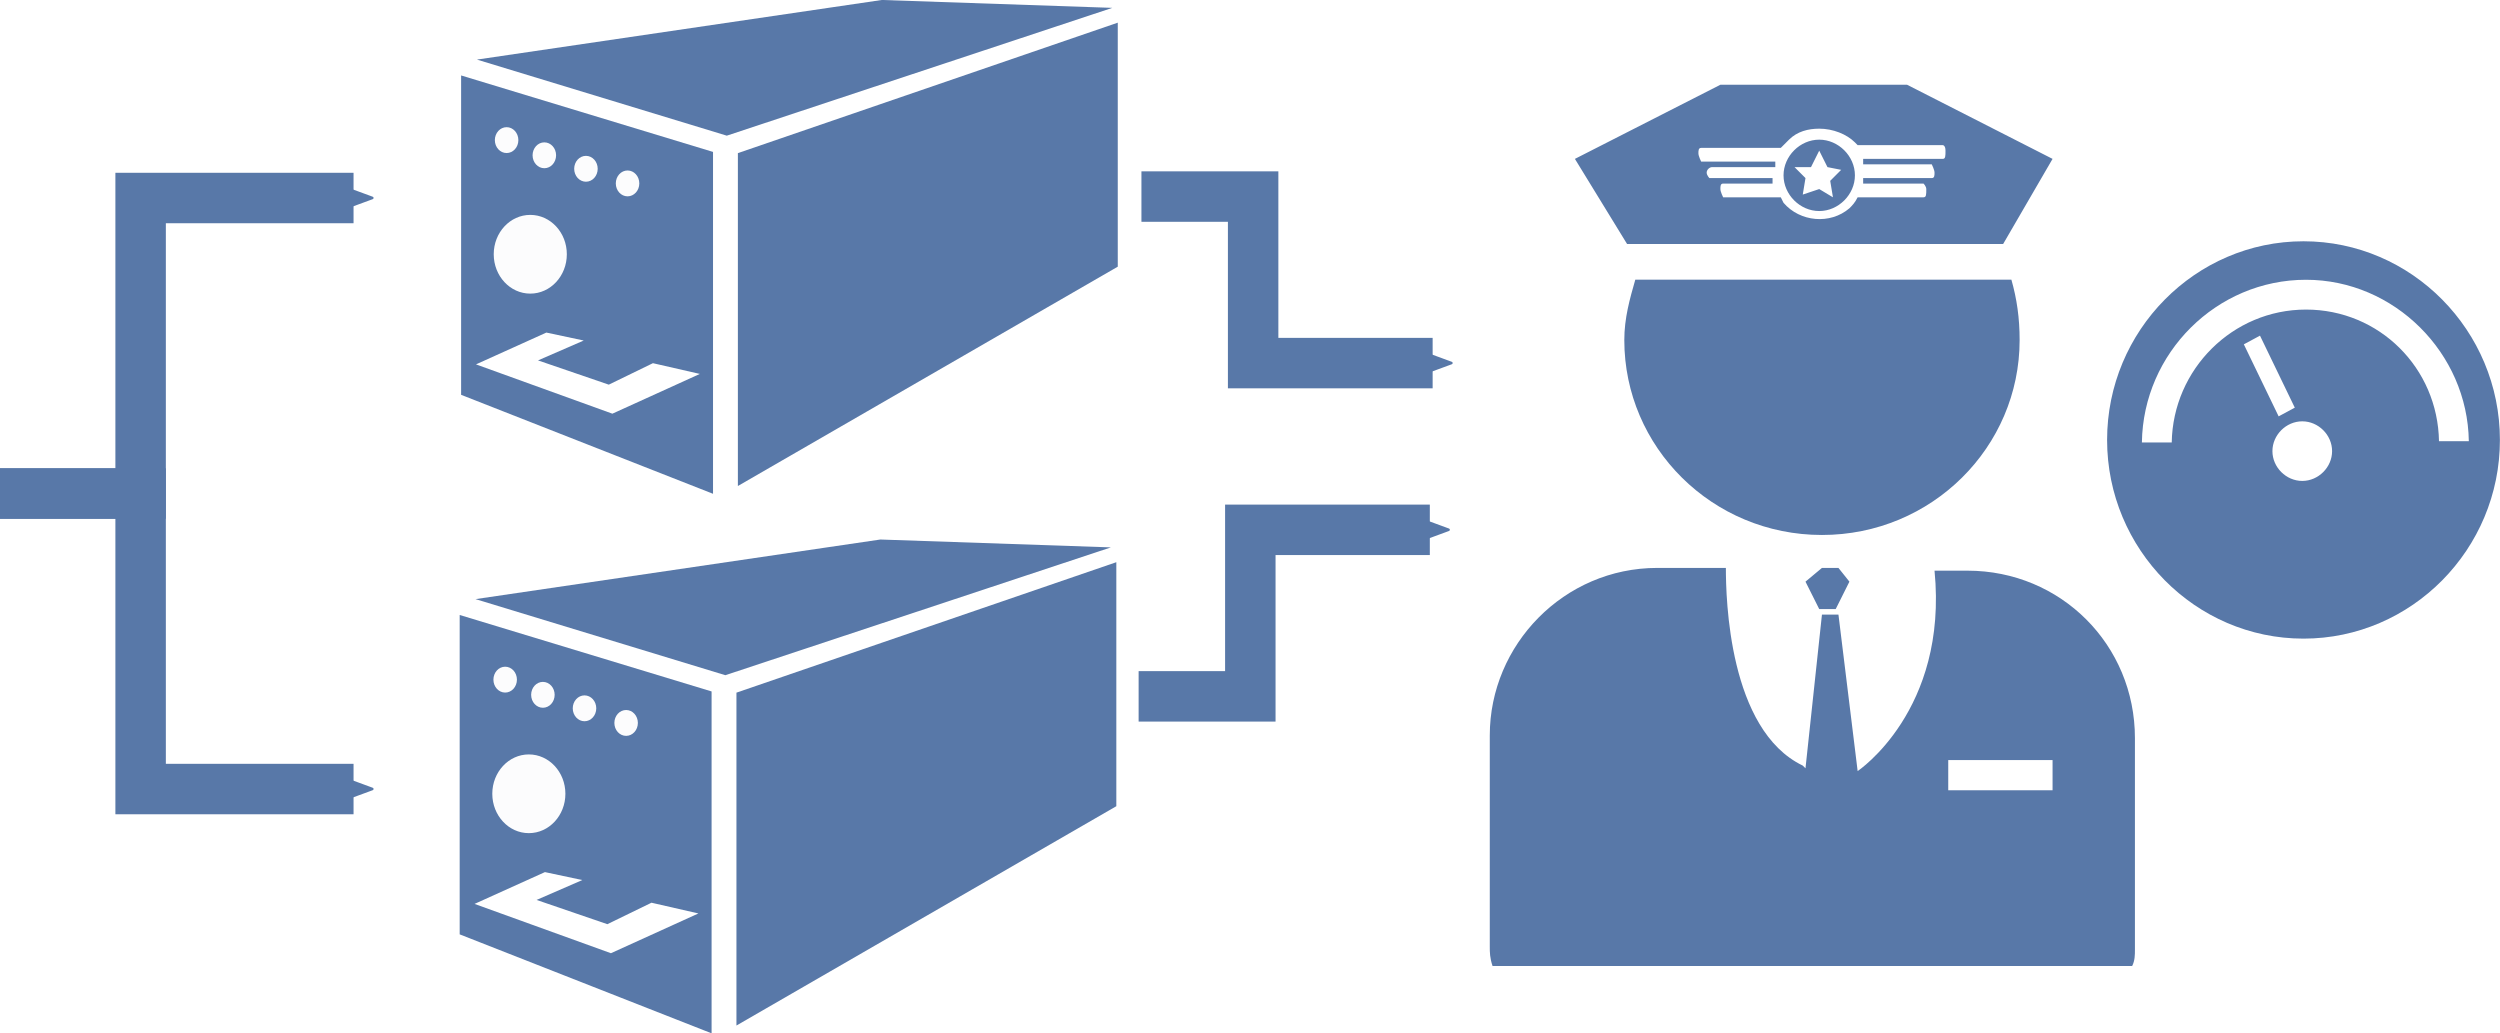
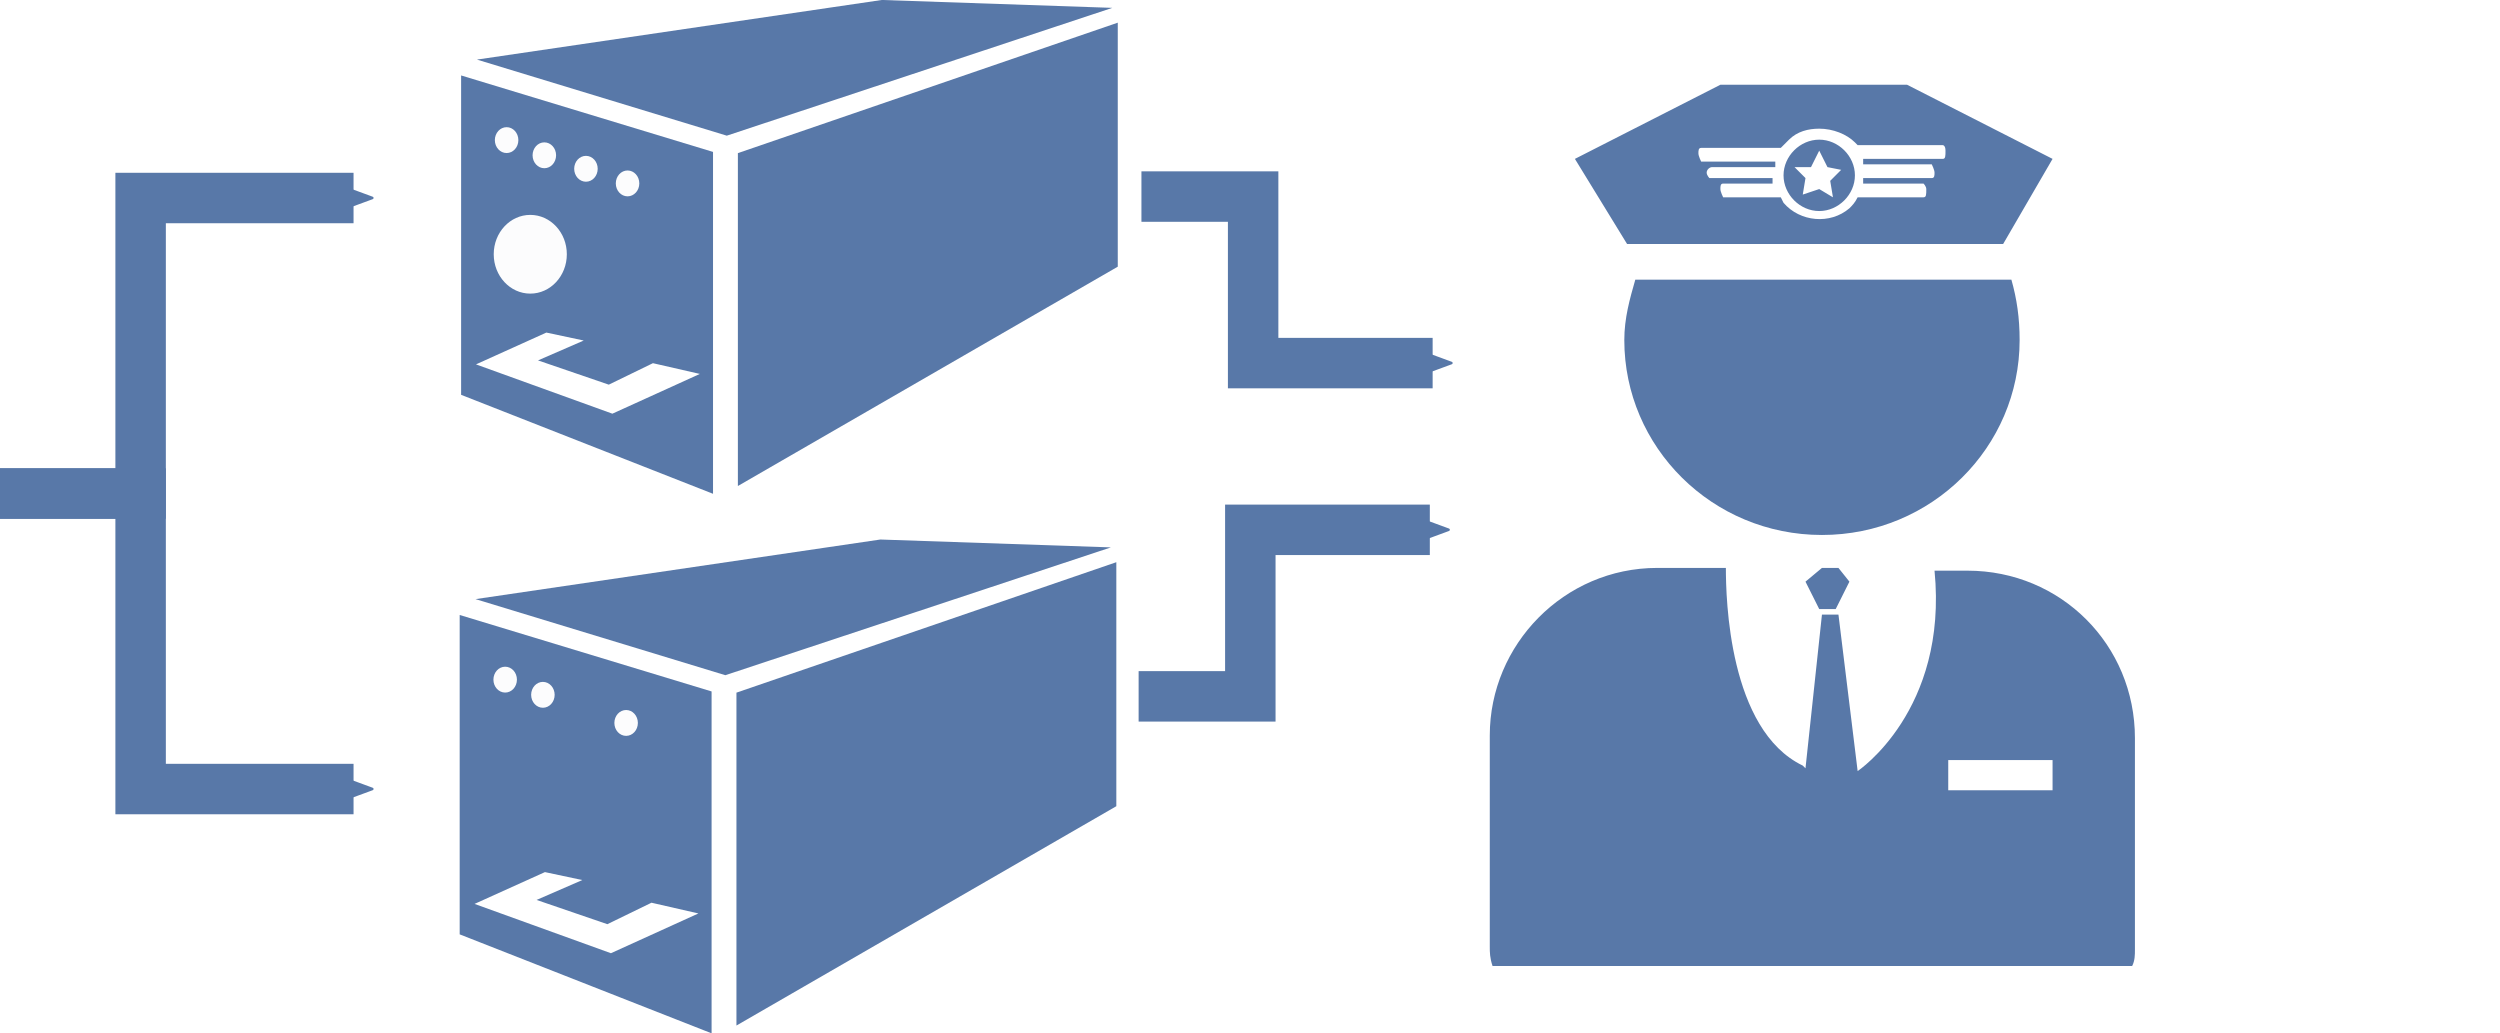
<svg xmlns="http://www.w3.org/2000/svg" xmlns:ns1="http://sodipodi.sourceforge.net/DTD/sodipodi-0.dtd" xmlns:ns2="http://www.inkscape.org/namespaces/inkscape" height="614.461" width="1486.635" viewBox="0 0 1486.635 614.46" version="1.1" id="svg5" ns1:docname="BFI_1.svg" ns2:version="0.92.1 r15371">
  <defs id="defs9">
    <marker ns2:stockid="Arrow2Send" orient="auto" refY="0" refX="0" id="Arrow2Send" style="overflow:visible" ns2:isstock="true">
      <path id="path4624" style="fill:#5878a8;fill-opacity:1;fill-rule:evenodd;stroke:#5878a8;stroke-width:0.625;stroke-linejoin:round;stroke-opacity:1" d="M 8.719,4.034 -2.207,0.016 8.719,-4.002 c -1.745,2.372 -1.735,5.617 -6e-7,8.035 z" transform="matrix(-0.3,0,0,-0.3,0.69,0)" ns2:connector-curvature="0" />
    </marker>
    <marker ns2:stockid="Arrow1Send" orient="auto" refY="0" refX="0" id="Arrow1Send" style="overflow:visible" ns2:isstock="true">
      <path id="path4606" d="M 0,0 5,-5 -12.5,0 5,5 Z" style="fill:#000000;fill-opacity:1;fill-rule:evenodd;stroke:#000000;stroke-width:1pt;stroke-opacity:1" transform="matrix(-0.2,0,0,-0.2,-1.2,0)" ns2:connector-curvature="0" />
    </marker>
    <marker ns2:stockid="Arrow1Lend" orient="auto" refY="0" refX="0" id="Arrow1Lend" style="overflow:visible" ns2:isstock="true">
      <path id="path4594" d="M 0,0 5,-5 -12.5,0 5,5 Z" style="fill:#000000;fill-opacity:1;fill-rule:evenodd;stroke:#000000;stroke-width:1pt;stroke-opacity:1" transform="matrix(-0.8,0,0,-0.8,-10,0)" ns2:connector-curvature="0" />
    </marker>
    <marker ns2:stockid="Arrow2Send" orient="auto" refY="0" refX="0" id="Arrow2Send-3" style="overflow:visible" ns2:isstock="true">
      <path ns2:connector-curvature="0" id="path4624-6" style="fill:#5878a8;fill-opacity:1;fill-rule:evenodd;stroke:#5878a8;stroke-width:0.625;stroke-linejoin:round;stroke-opacity:1" d="M 8.719,4.034 -2.207,0.016 8.719,-4.002 c -1.745,2.372 -1.735,5.617 -6e-7,8.035 z" transform="matrix(-0.3,0,0,-0.3,0.69,0)" />
    </marker>
    <marker ns2:stockid="Arrow2Send" orient="auto" refY="0" refX="0" id="Arrow2Send-3-7" style="overflow:visible" ns2:isstock="true">
      <path ns2:connector-curvature="0" id="path4624-6-2" style="fill:#5878a8;fill-opacity:1;fill-rule:evenodd;stroke:#5878a8;stroke-width:0.625;stroke-linejoin:round;stroke-opacity:1" d="M 8.719,4.034 -2.207,0.016 8.719,-4.002 c -1.745,2.372 -1.735,5.617 -6e-7,8.035 z" transform="matrix(-0.3,0,0,-0.3,0.69,0)" />
    </marker>
    <marker ns2:stockid="Arrow2Send" orient="auto" refY="0" refX="0" id="Arrow2Send-6" style="overflow:visible" ns2:isstock="true">
-       <path ns2:connector-curvature="0" id="path4624-2" style="fill:#5878a8;fill-opacity:1;fill-rule:evenodd;stroke:#5878a8;stroke-width:0.625;stroke-linejoin:round;stroke-opacity:1" d="M 8.719,4.034 -2.207,0.016 8.719,-4.002 c -1.745,2.372 -1.735,5.617 -6e-7,8.035 z" transform="matrix(-0.3,0,0,-0.3,0.69,0)" />
-     </marker>
+       </marker>
    <marker ns2:stockid="Arrow2Send" orient="auto" refY="0" refX="0" id="Arrow2Send-3-7-3" style="overflow:visible" ns2:isstock="true">
      <path ns2:connector-curvature="0" id="path4624-6-2-0" style="fill:#5878a8;fill-opacity:1;fill-rule:evenodd;stroke:#5878a8;stroke-width:0.625;stroke-linejoin:round;stroke-opacity:1" d="M 8.719,4.034 -2.207,0.016 8.719,-4.002 c -1.745,2.372 -1.735,5.617 -6e-7,8.035 z" transform="matrix(-0.3,0,0,-0.3,0.69,0)" />
    </marker>
    <marker ns2:stockid="Arrow2Send" orient="auto" refY="0" refX="0" id="Arrow2Send-3-7-8" style="overflow:visible" ns2:isstock="true">
      <path ns2:connector-curvature="0" id="path4624-6-2-7" style="fill:#5878a8;fill-opacity:1;fill-rule:evenodd;stroke:#5878a8;stroke-width:0.625;stroke-linejoin:round;stroke-opacity:1" d="M 8.719,4.034 -2.207,0.016 8.719,-4.002 c -1.745,2.372 -1.735,5.617 -6e-7,8.035 z" transform="matrix(-0.3,0,0,-0.3,0.69,0)" />
    </marker>
    <marker ns2:stockid="Arrow2Send" orient="auto" refY="0" refX="0" id="Arrow2Send-8" style="overflow:visible" ns2:isstock="true">
      <path id="path4624-5" style="fill:#5878a8;fill-opacity:1;fill-rule:evenodd;stroke:#5878a8;stroke-width:0.625;stroke-linejoin:round;stroke-opacity:1" d="M 8.719,4.034 -2.207,0.016 8.719,-4.002 c -1.745,2.372 -1.735,5.617 -6e-7,8.035 z" transform="matrix(-0.3,0,0,-0.3,0.69,0)" ns2:connector-curvature="0" />
    </marker>
    <marker ns2:stockid="Arrow2Send" orient="auto" refY="0" refX="0" id="Arrow2Send-3-7-1" style="overflow:visible" ns2:isstock="true">
      <path ns2:connector-curvature="0" id="path4624-6-2-76" style="fill:#5878a8;fill-opacity:1;fill-rule:evenodd;stroke:#5878a8;stroke-width:0.625;stroke-linejoin:round;stroke-opacity:1" d="M 8.719,4.034 -2.207,0.016 8.719,-4.002 c -1.745,2.372 -1.735,5.617 -6e-7,8.035 z" transform="matrix(-0.3,0,0,-0.3,0.69,0)" />
    </marker>
  </defs>
  <ns1:namedview pagecolor="#ffffff" bordercolor="#666666" borderopacity="1" objecttolerance="10" gridtolerance="10" guidetolerance="10" ns2:pageopacity="0" ns2:pageshadow="2" ns2:window-width="1440" ns2:window-height="837" id="namedview7" showgrid="false" fit-margin-top="0" fit-margin-left="0" fit-margin-right="0" fit-margin-bottom="0" ns2:zoom="0.4609375" ns2:cx="684.40231" ns2:cy="273.21506" ns2:window-x="-8" ns2:window-y="-8" ns2:window-maximized="1" ns2:current-layer="svg5" showguides="false" />
  <g id="g4545" transform="matrix(1.233,0,0,1.233,782.45,159.337)">
    <path ns2:connector-curvature="0" id="path4497" d="M -412.203,-92.842 V 61.192 l 121.492,47.729 V -55.961 Z" style="fill:#5878a8;fill-opacity:1;stroke:none;stroke-width:1px;stroke-linecap:butt;stroke-linejoin:miter;stroke-opacity:1" />
    <path ns2:connector-curvature="0" id="path4499" d="M -278.725,-55.38 V 105.163 L -95.512,-0.615 V -118.295 Z" style="fill:#5878a8;fill-opacity:1;stroke:none;stroke-width:1px;stroke-linecap:butt;stroke-linejoin:miter;stroke-opacity:1" />
    <path ns1:nodetypes="ccccc" ns2:connector-curvature="0" id="path4501" d="m -404.572,-100.49 120.496,36.693 185.945,-61.642 -111.186,-3.797 z" style="fill:#5878a8;fill-opacity:1;stroke:none;stroke-width:1px;stroke-linecap:butt;stroke-linejoin:miter;stroke-opacity:1" />
    <path ns1:nodetypes="ccccccccc" ns2:connector-curvature="0" id="path4503" d="m -297.071,51.108 -42.187,19.176 -65.773,-23.778 33.941,-15.341 18.025,3.835 -22.052,9.588 34.133,11.697 21.285,-10.355 z" style="fill:#ffffff;fill-opacity:1;stroke:none;stroke-width:1px;stroke-linecap:butt;stroke-linejoin:miter;stroke-opacity:1" />
    <ellipse ry="6.237" rx="5.67" cy="-61.655" cx="-390.262" id="path4505" style="opacity:0.98;fill:#ffffff;fill-opacity:1;fill-rule:nonzero;stroke:none;stroke-width:0.07;stroke-linecap:round;stroke-linejoin:round;stroke-miterlimit:4;stroke-dasharray:none;stroke-opacity:1;paint-order:stroke markers fill" />
    <ellipse ry="6.237" rx="5.67" cy="-54.333" cx="-372.068" id="path4505-0" style="opacity:0.98;fill:#ffffff;fill-opacity:1;fill-rule:nonzero;stroke:none;stroke-width:0.07;stroke-linecap:round;stroke-linejoin:round;stroke-miterlimit:4;stroke-dasharray:none;stroke-opacity:1;paint-order:stroke markers fill" />
    <ellipse ry="6.237" rx="5.67" cy="-47.825" cx="-352" id="path4505-03" style="opacity:0.98;fill:#ffffff;fill-opacity:1;fill-rule:nonzero;stroke:none;stroke-width:0.07;stroke-linecap:round;stroke-linejoin:round;stroke-miterlimit:4;stroke-dasharray:none;stroke-opacity:1;paint-order:stroke markers fill" />
    <ellipse ry="6.237" rx="5.67" cy="-40.774" cx="-331.932" id="path4505-9" style="opacity:0.98;fill:#ffffff;fill-opacity:1;fill-rule:nonzero;stroke:none;stroke-width:0.07;stroke-linecap:round;stroke-linejoin:round;stroke-miterlimit:4;stroke-dasharray:none;stroke-opacity:1;paint-order:stroke markers fill" />
    <ellipse ry="18.983" rx="17.627" cy="-6.605" cx="-378.847" id="path4534" style="opacity:0.98;fill:#ffffff;fill-opacity:1;fill-rule:nonzero;stroke:none;stroke-width:0.104;stroke-linecap:round;stroke-linejoin:round;stroke-miterlimit:4;stroke-dasharray:none;stroke-opacity:1;paint-order:stroke markers fill" />
  </g>
  <path style="fill:none;fill-opacity:1;stroke:#5878a8;stroke-width:30;stroke-linecap:butt;stroke-linejoin:miter;stroke-miterlimit:4;stroke-dasharray:none;stroke-opacity:1;marker-end:url(#Arrow2Send)" d="M 0,293.478 H 83.621 V 117.749 h 126.616" id="path4589" ns2:connector-curvature="0" ns1:nodetypes="cccc" />
  <g id="g6035" transform="matrix(4.094,0,0,4.094,815.709,50.395)">
    <path d="m 16.648,24.523 v 1.097 h 3.788 v -1.097 z m -4.586,-6.978 h 0.599 l 0.398,0.499 -0.498,0.996 h -0.598 l -0.499,-0.996 z m -5.981,0 h 2.492 c 0,1.097 0.1,5.882 2.792,7.178 l 0.099,0.099 0.598,-5.582 h 0.599 l 0.697,5.682 c 0,0 3.29,-2.193 2.792,-7.277 h 1.196 c 3.389,0 6.081,2.691 6.081,6.081 v 7.676 c 0,0.199 0,0.399 -0.1,0.598 H 0.1 C -1.9040181e-7,31.701 -1.9040181e-7,31.502 0,31.302 V 23.626 C -1.9040181e-7,20.336 2.692,17.545 6.081,17.545 Z M 5.284,7.078 H 18.941 c 0.199,0.698 0.299,1.396 0.299,2.193 0,3.888 -3.19,7.078 -7.178,7.078 -3.987,0 -7.177,-3.19 -7.177,-7.078 0,-0.797 0.199,-1.495 0.399,-2.193 z M 11.963,2.393 11.664,2.991 h -0.598 l 0.398,0.398 -0.099,0.599 0.598,-0.2 0.498,0.299 -0.099,-0.598 0.398,-0.399 -0.498,-0.099 z m 0,-0.399 c 0.698,0 1.296,0.598 1.296,1.296 0,0.698 -0.598,1.296 -1.296,1.296 -0.698,0 -1.296,-0.598 -1.296,-1.296 0,-0.698 0.598,-1.296 1.296,-1.296 z m 0,-0.399 c -0.399,0 -0.798,0.1 -1.097,0.399 -0.099,0.099 -0.199,0.199 -0.299,0.299 H 7.676 c -0.1,0 -0.1,0.1 -0.1,0.199 0,0.1 0.1,0.299 0.1,0.299 H 10.368 V 2.991 H 8.075 c -0.1,0 -0.199,0.099 -0.199,0.199 0,0.1 0.099,0.199 0.099,0.199 H 10.268 V 3.589 H 8.474 c -0.1,0 -0.1,0.099 -0.1,0.199 0,0.1 0.1,0.299 0.1,0.299 h 2.093 l 0.1,0.2 c 0.598,0.697 1.695,0.797 2.392,0.199 0.1,-0.1 0.2,-0.199 0.299,-0.399 h 2.393 c 0.1,0 0.1,-0.099 0.1,-0.299 0,-0.1 -0.1,-0.199 -0.1,-0.199 H 13.558 V 3.389 h 2.492 c 0.1,0 0.1,-0.099 0.1,-0.199 0,-0.1 -0.1,-0.299 -0.1,-0.299 H 13.558 V 2.692 h 2.891 c 0.099,0 0.099,-0.1 0.099,-0.299 0,-0.2 -0.099,-0.2 -0.099,-0.2 h -3.091 l -0.099,-0.1 C 12.96,1.794 12.461,1.595 11.963,1.595 Z M 8.374,0 h 6.779 l 5.283,2.692 -1.794,3.09 H 4.985 L 3.091,2.692 Z" transform="matrix(4,0,0,4,17.146,0)" id="path1" ns2:connector-curvature="0" style="fill:#5878a8" />
  </g>
  <g id="g6061" transform="matrix(1.848,0,0,1.846,1251.513,143.476)">
-     <path d="m 15.7,14.5 c -1.3,0 -2.4,1.1 -2.4,2.4 0,1.3 1.1,2.4 2.4,2.4 1.3,0 2.4,-1.1 2.4,-2.4 0,-1.3 -1.1,-2.4 -2.4,-2.4 z m -3.4,-6.9 -1.3,0.7 2.8,5.8 1.3,-0.7 z m 3.7,-4.5 C 8.8,3.1 2.9,9 2.8,16.2 H 5.2 C 5.3,10.3 10.1,5.5 16,5.5 c 5.9,0 10.6,4.7 10.7,10.6 h 2.4 C 29,9 23.1,3.1 16,3.1 Z M 15.8,0 c 8.7,0 15.8,7.2 15.8,16 0,8.8 -7.1,16 -15.8,16 C 7.1,32 -9.9833414e-8,24.8 0,16 -9.9833414e-8,7.2 7.1,0 15.8,0 Z" transform="matrix(4,0,0,4,0.8,0)" id="path1-9" ns2:connector-curvature="0" style="fill:#5878a8" />
-   </g>
+     </g>
  <path style="fill:none;stroke:#5878a8;stroke-width:30;stroke-linecap:butt;stroke-linejoin:miter;stroke-miterlimit:4;stroke-dasharray:none;stroke-opacity:1;marker-end:url(#Arrow2Send-3-7)" d="m 678.763,116.891 h 66.419 v 99.026 h 106.741" id="path4589-9-2" ns2:connector-curvature="0" ns1:nodetypes="cccc" />
  <path style="fill:none;fill-opacity:1;stroke:#5878a8;stroke-width:30;stroke-linecap:butt;stroke-linejoin:miter;stroke-miterlimit:4;stroke-dasharray:none;stroke-opacity:1;marker-end:url(#Arrow2Send-8)" d="M 0,293.478 H 83.621 V 469.207 H 210.237" id="path4589-5" ns2:connector-curvature="0" ns1:nodetypes="cccc" />
  <g id="g4545-2" transform="matrix(1.233,0,0,1.233,781.596,480.17)">
    <path ns2:connector-curvature="0" id="path4497-8" d="M -412.203,-92.842 V 61.192 l 121.492,47.729 V -55.961 Z" style="fill:#5878a8;fill-opacity:1;stroke:none;stroke-width:1px;stroke-linecap:butt;stroke-linejoin:miter;stroke-opacity:1" />
    <path ns2:connector-curvature="0" id="path4499-4" d="M -278.725,-55.38 V 105.163 L -95.512,-0.615 V -118.295 Z" style="fill:#5878a8;fill-opacity:1;stroke:none;stroke-width:1px;stroke-linecap:butt;stroke-linejoin:miter;stroke-opacity:1" />
    <path ns1:nodetypes="ccccc" ns2:connector-curvature="0" id="path4501-3" d="m -404.572,-100.49 120.496,36.693 185.945,-61.642 -111.186,-3.797 z" style="fill:#5878a8;fill-opacity:1;stroke:none;stroke-width:1px;stroke-linecap:butt;stroke-linejoin:miter;stroke-opacity:1" />
    <path ns1:nodetypes="ccccccccc" ns2:connector-curvature="0" id="path4503-7" d="m -297.071,51.108 -42.187,19.176 -65.773,-23.778 33.941,-15.341 18.025,3.835 -22.052,9.588 34.133,11.697 21.285,-10.355 z" style="fill:#ffffff;fill-opacity:1;stroke:none;stroke-width:1px;stroke-linecap:butt;stroke-linejoin:miter;stroke-opacity:1" />
    <ellipse ry="6.237" rx="5.67" cy="-61.655" cx="-390.262" id="path4505-2" style="opacity:0.98;fill:#ffffff;fill-opacity:1;fill-rule:nonzero;stroke:none;stroke-width:0.07;stroke-linecap:round;stroke-linejoin:round;stroke-miterlimit:4;stroke-dasharray:none;stroke-opacity:1;paint-order:stroke markers fill" />
    <ellipse ry="6.237" rx="5.67" cy="-54.333" cx="-372.068" id="path4505-0-3" style="opacity:0.98;fill:#ffffff;fill-opacity:1;fill-rule:nonzero;stroke:none;stroke-width:0.07;stroke-linecap:round;stroke-linejoin:round;stroke-miterlimit:4;stroke-dasharray:none;stroke-opacity:1;paint-order:stroke markers fill" />
-     <ellipse ry="6.237" rx="5.67" cy="-47.825" cx="-352" id="path4505-03-6" style="opacity:0.98;fill:#ffffff;fill-opacity:1;fill-rule:nonzero;stroke:none;stroke-width:0.07;stroke-linecap:round;stroke-linejoin:round;stroke-miterlimit:4;stroke-dasharray:none;stroke-opacity:1;paint-order:stroke markers fill" />
    <ellipse ry="6.237" rx="5.67" cy="-40.774" cx="-331.932" id="path4505-9-7" style="opacity:0.98;fill:#ffffff;fill-opacity:1;fill-rule:nonzero;stroke:none;stroke-width:0.07;stroke-linecap:round;stroke-linejoin:round;stroke-miterlimit:4;stroke-dasharray:none;stroke-opacity:1;paint-order:stroke markers fill" />
-     <ellipse ry="18.983" rx="17.627" cy="-6.605" cx="-378.847" id="path4534-6" style="opacity:0.98;fill:#ffffff;fill-opacity:1;fill-rule:nonzero;stroke:none;stroke-width:0.104;stroke-linecap:round;stroke-linejoin:round;stroke-miterlimit:4;stroke-dasharray:none;stroke-opacity:1;paint-order:stroke markers fill" />
  </g>
  <path style="fill:none;stroke:#5878a8;stroke-width:30;stroke-linecap:butt;stroke-linejoin:miter;stroke-miterlimit:4;stroke-dasharray:none;stroke-opacity:1;marker-end:url(#Arrow2Send-3-7-1)" d="m 677.087,414.091 h 66.419 v -99.026 h 106.741" id="path4589-9-2-5" ns2:connector-curvature="0" ns1:nodetypes="cccc" />
</svg>